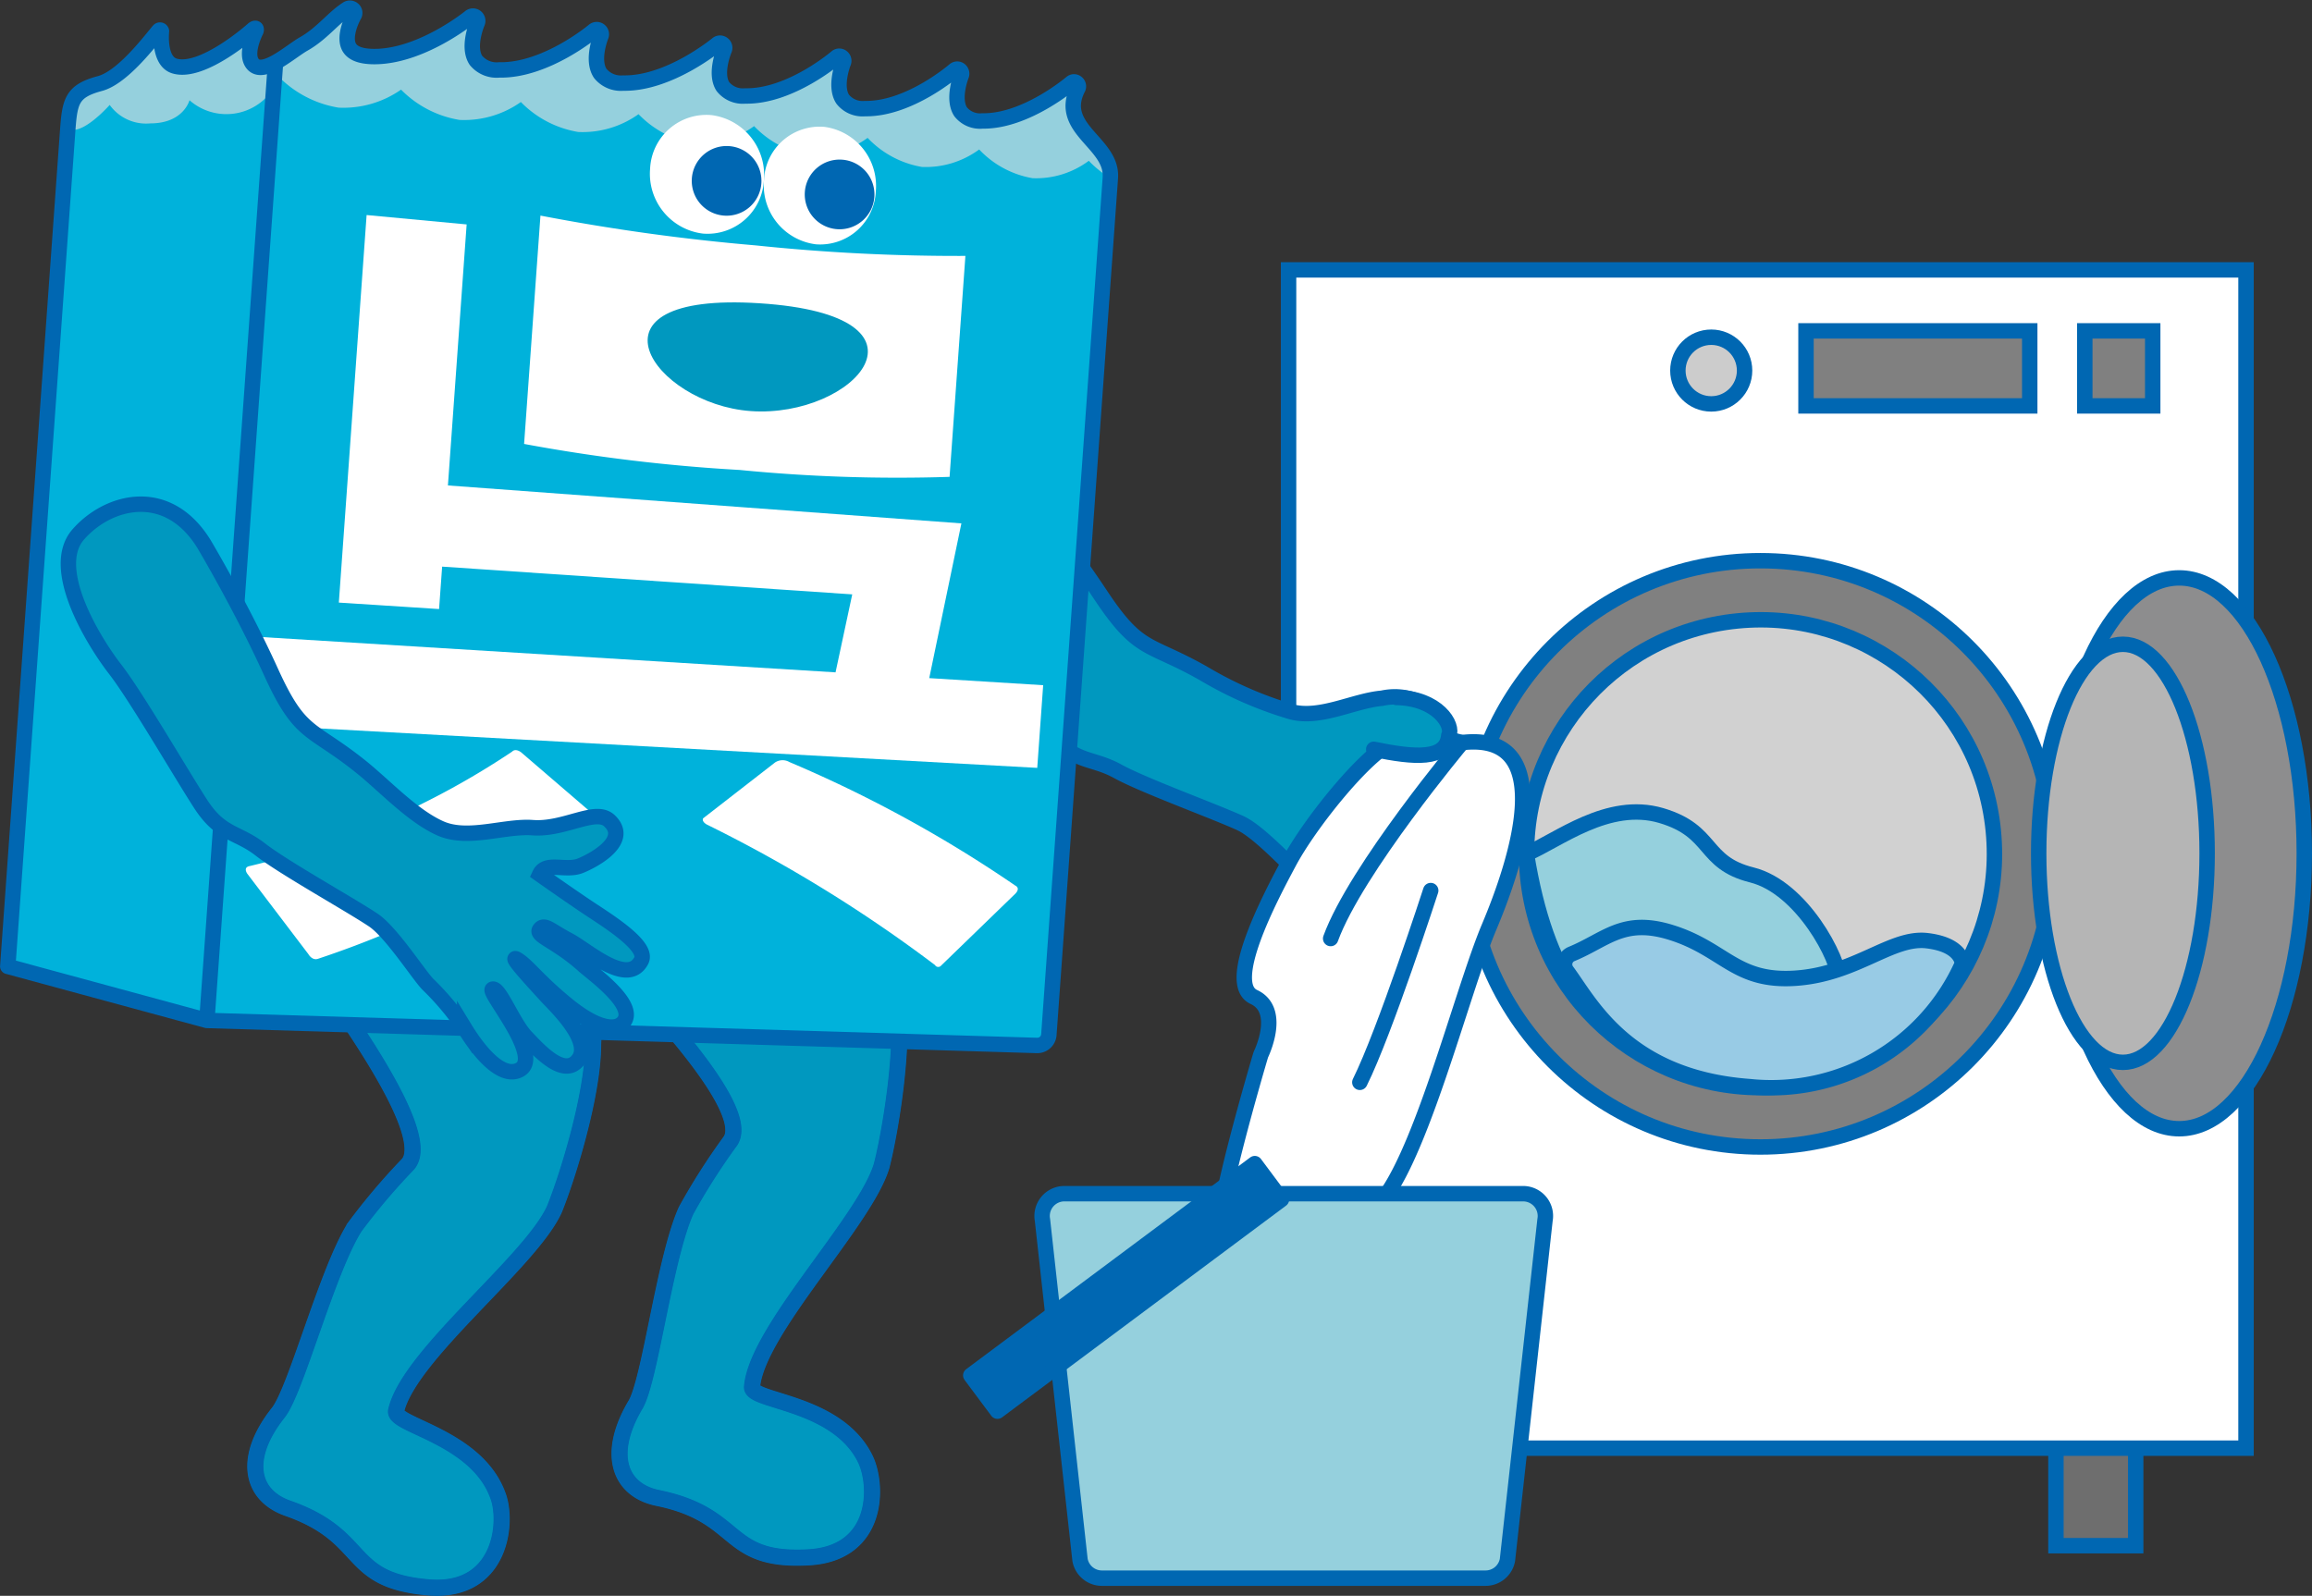
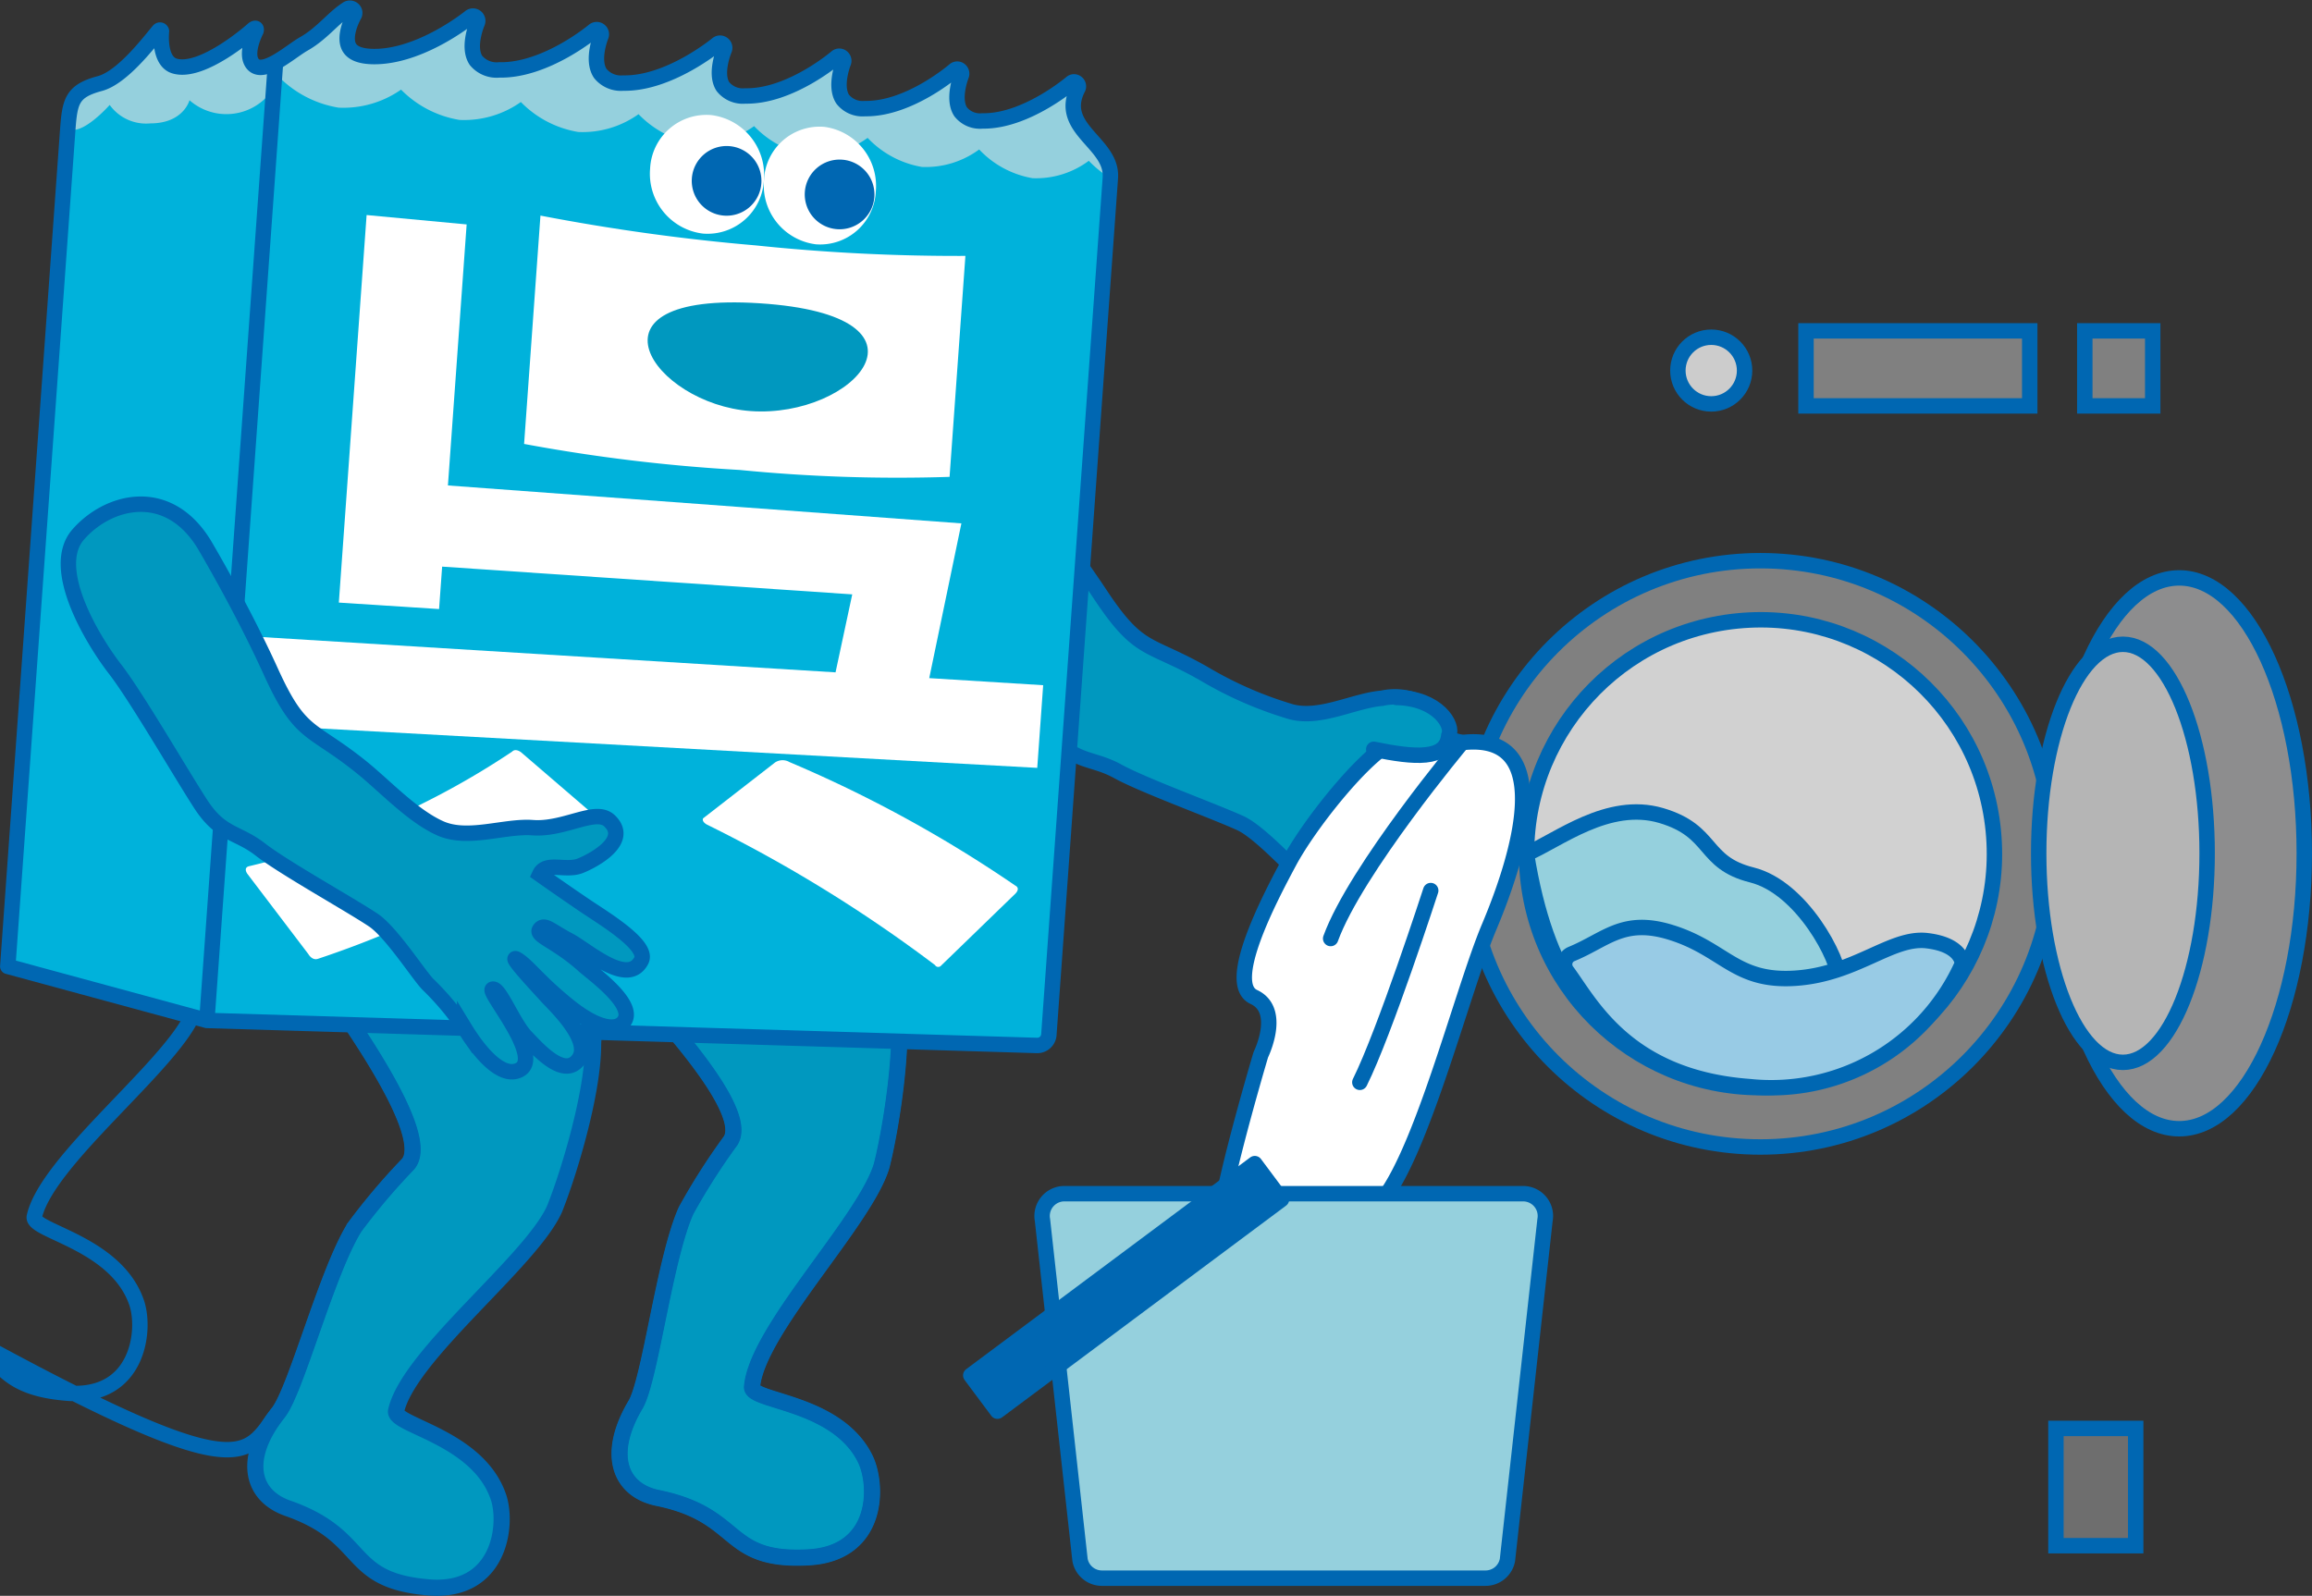
<svg xmlns="http://www.w3.org/2000/svg" xmlns:xlink="http://www.w3.org/1999/xlink" width="151.007" height="104.243" viewBox="0 0 151.007 104.243">
  <rect x="0" y="0" width="151.007" height="104.243" fill="#333333" stroke="none" />
  <defs>
    <radialGradient id="radial-gradient" cx="0.5" cy="0.5" r="0.42" gradientTransform="matrix(-1.536, -0.171, -0.267, 0.985, 7884.678, 533.005)" gradientUnits="objectBoundingBox">
      <stop offset="0" stop-color="#0080c0" />
      <stop offset="0.479" stop-color="#0075b0" />
      <stop offset="1" stop-color="#063380" />
    </radialGradient>
    <radialGradient id="radial-gradient-2" cx="0.5" cy="0.5" r="0.465" gradientTransform="matrix(-1.154, -0.171, -0.201, 0.985, 15996.158, 1272.821)" xlink:href="#radial-gradient" />
  </defs>
  <g id="Group_418" data-name="Group 418" transform="translate(-1174.496 -4601.627)">
    <g id="Group_395" data-name="Group 395">
      <g id="Group_394" data-name="Group 394">
        <rect id="Rectangle_54" data-name="Rectangle 54" width="5.209" height="7.66" transform="translate(1263.279 4694.936)" fill="#6e6e6e" stroke="#0067b2" stroke-miterlimit="10" stroke-width="1.007" />
        <rect id="Rectangle_55" data-name="Rectangle 55" width="5.209" height="7.66" transform="translate(1308.778 4694.936)" fill="#6e6e6e" stroke="#0067b2" stroke-miterlimit="10" stroke-width="1.007" />
        <g id="Group_393" data-name="Group 393">
-           <rect id="Rectangle_56" data-name="Rectangle 56" width="62.535" height="76.968" transform="translate(1258.658 4619.257)" fill="#fff" stroke="#0067b2" stroke-miterlimit="10" stroke-width="1.007" />
          <rect id="Rectangle_57" data-name="Rectangle 57" width="14.613" height="4.902" transform="translate(1292.454 4623.24)" fill="gray" stroke="#0067b2" stroke-miterlimit="10" stroke-width="1.007" />
          <rect id="Rectangle_58" data-name="Rectangle 58" width="4.436" height="4.902" transform="translate(1310.663 4623.24)" fill="gray" stroke="#0067b2" stroke-miterlimit="10" stroke-width="1.007" />
          <circle id="Ellipse_100" data-name="Ellipse 100" cx="2.178" cy="2.178" r="2.178" transform="translate(1284.086 4623.655)" fill="#ccc" stroke="#0067b2" stroke-miterlimit="10" stroke-width="1.007" />
        </g>
      </g>
      <circle id="Ellipse_101" data-name="Ellipse 101" cx="19.149" cy="19.149" r="19.149" transform="translate(1270.326 4638.253)" fill="gray" stroke="#0067b2" stroke-miterlimit="10" stroke-width="1.007" />
      <circle id="Ellipse_102" data-name="Ellipse 102" cx="15.281" cy="15.281" r="15.281" transform="matrix(0.995, -0.099, 0.099, 0.995, 1272.764, 4643.702)" fill="#d1d1d1" stroke="#0067b2" stroke-miterlimit="10" stroke-width="1.007" />
      <ellipse id="Ellipse_103" data-name="Ellipse 103" cx="8.17" cy="17.991" rx="8.17" ry="17.991" transform="translate(1308.659 4639.377)" fill="#8d8d8e" stroke="#0067b2" stroke-miterlimit="10" stroke-width="1.007" />
      <ellipse id="Ellipse_104" data-name="Ellipse 104" cx="5.501" cy="13.655" rx="5.501" ry="13.655" transform="translate(1307.652 4643.713)" fill="#b5b5b5" stroke="#0067b2" stroke-miterlimit="10" stroke-width="1.007" />
      <path id="Path_1912" data-name="Path 1912" d="M1274.195,4657.4c2.055-.868,5.323-3.524,8.8-2.5s2.656,3.064,5.924,3.881,5.719,5.515,5.719,6.945-3.472,3.88-5.923,3.88S1276.838,4673.795,1274.195,4657.4Z" fill="#95d0dd" stroke="#0067b2" stroke-miterlimit="10" stroke-width="1.007" />
      <path id="Path_1913" data-name="Path 1913" d="M1276.826,4665.05a.731.731,0,0,1,.324-1.109c2.238-.923,3.355-2.368,6.453-1.415,3.541,1.09,4.222,3.269,8.171,3s6.264-2.723,8.579-2.451,2.315,1.5,2.315,1.5a13.67,13.67,0,0,1-13.89,8.034C1280.706,4672.018,1278.363,4667.112,1276.826,4665.05Z" fill="#98cbe5" stroke="#0067b2" stroke-miterlimit="10" stroke-width="1.007" />
    </g>
    <g id="Group_402" data-name="Group 402">
      <g id="Group_397" data-name="Group 397">
        <g id="Group_396" data-name="Group 396">
          <path id="Path_1914" data-name="Path 1914" d="M1192.672,4693.908c1.161-1.464,3.163-9.2,4.985-12.117a42.414,42.414,0,0,1,3.485-4.115c2.534-2.921-11.771-19.483-11.537-20.43s1.993-7.377,1.993-7.377,29.976-1.649,27.047-1.142-5.39,18.551-5.411,21.207c-.026,3.247-1.631,8.467-2.524,10.677-1.541,3.44-9.52,9.521-10.342,13.177-.214.95,5.347,1.681,6.684,5.632.625,1.846.06,6.276-4.55,5.9-5.539-.456-3.876-3.3-9.21-5.169C1190.854,4699.294,1190.351,4696.833,1192.672,4693.908Z" fill="#0098bf" />
        </g>
      </g>
      <g id="Group_399" data-name="Group 399">
        <g id="Group_398" data-name="Group 398">
          <path id="Path_1915" data-name="Path 1915" d="M1192.672,4693.908c1.161-1.464,3.163-9.2,4.985-12.117a42.414,42.414,0,0,1,3.485-4.115c2.534-2.921-11.771-19.483-11.537-20.43s1.993-7.377,1.993-7.377,29.976-1.649,27.047-1.142-5.39,18.551-5.411,21.207c-.026,3.247-1.631,8.467-2.524,10.677-1.541,3.44-9.52,9.521-10.342,13.177-.214.95,5.347,1.681,6.684,5.632.625,1.846.06,6.276-4.55,5.9-5.539-.456-3.876-3.3-9.21-5.169C1190.854,4699.294,1190.351,4696.833,1192.672,4693.908Z" fill="#0098bf" stroke="#0067b2" stroke-miterlimit="10" stroke-width="1.056" />
        </g>
      </g>
      <g id="Group_401" data-name="Group 401">
        <g id="Group_400" data-name="Group 400">
-           <path id="Path_1916" data-name="Path 1916" d="M1192.672,4693.908c1.161-1.464,3.163-9.2,4.985-12.117a42.414,42.414,0,0,1,3.485-4.115c2.534-2.921-11.771-19.483-11.537-20.43s1.993-7.377,1.993-7.377,29.976-1.649,27.047-1.142-5.39,18.551-5.411,21.207c-.026,3.247-1.631,8.467-2.524,10.677-1.541,3.44-9.52,9.521-10.342,13.177-.214.95,5.347,1.681,6.684,5.632.625,1.846.06,6.276-4.55,5.9-5.539-.456-3.876-3.3-9.21-5.169C1190.854,4699.294,1190.351,4696.833,1192.672,4693.908Z" fill="none" stroke="#0067b2" stroke-miterlimit="10" stroke-width="1.007" />
+           <path id="Path_1916" data-name="Path 1916" d="M1192.672,4693.908c1.161-1.464,3.163-9.2,4.985-12.117a42.414,42.414,0,0,1,3.485-4.115c2.534-2.921-11.771-19.483-11.537-20.43c-.026,3.247-1.631,8.467-2.524,10.677-1.541,3.44-9.52,9.521-10.342,13.177-.214.95,5.347,1.681,6.684,5.632.625,1.846.06,6.276-4.55,5.9-5.539-.456-3.876-3.3-9.21-5.169C1190.854,4699.294,1190.351,4696.833,1192.672,4693.908Z" fill="none" stroke="#0067b2" stroke-miterlimit="10" stroke-width="1.007" />
        </g>
      </g>
    </g>
    <g id="Group_409" data-name="Group 409">
      <g id="Group_404" data-name="Group 404">
        <g id="Group_403" data-name="Group 403">
          <path id="Path_1917" data-name="Path 1917" d="M1216.008,4693.381c.953-1.608,1.891-9.547,3.3-12.679a42.4,42.4,0,0,1,2.9-4.548c2.116-3.237-14.293-17.716-14.19-18.686s.98-7.579.98-7.579,29.479-5.68,26.644-4.783-2.835,19.11-2.5,21.744c.413,3.221-.473,8.61-1.059,10.92-1.063,3.617-8.148,10.719-8.469,14.453-.083.97,5.526.943,7.384,4.677.868,1.746.906,6.211-3.712,6.458-5.551.3-4.286-2.746-9.824-3.878C1214.934,4698.962,1214.1,4696.592,1216.008,4693.381Z" fill="#0098bf" />
        </g>
      </g>
      <g id="Group_406" data-name="Group 406">
        <g id="Group_405" data-name="Group 405">
          <path id="Path_1918" data-name="Path 1918" d="M1216.008,4693.381c.953-1.608,1.891-9.547,3.3-12.679a42.4,42.4,0,0,1,2.9-4.548c2.116-3.237-14.293-17.716-14.19-18.686s.98-7.579.98-7.579,29.479-5.68,26.644-4.783-2.835,19.11-2.5,21.744c.413,3.221-.473,8.61-1.059,10.92-1.063,3.617-8.148,10.719-8.469,14.453-.083.97,5.526.943,7.384,4.677.868,1.746.906,6.211-3.712,6.458-5.551.3-4.286-2.746-9.824-3.878C1214.934,4698.962,1214.1,4696.592,1216.008,4693.381Z" fill="#0098bf" stroke="#0067b2" stroke-miterlimit="10" stroke-width="1.056" />
        </g>
      </g>
      <g id="Group_408" data-name="Group 408">
        <g id="Group_407" data-name="Group 407">
          <path id="Path_1919" data-name="Path 1919" d="M1216.008,4693.381c.953-1.608,1.891-9.547,3.3-12.679a42.4,42.4,0,0,1,2.9-4.548c2.116-3.237-14.293-17.716-14.19-18.686s.98-7.579.98-7.579,29.479-5.68,26.644-4.783-2.835,19.11-2.5,21.744c.413,3.221-.473,8.61-1.059,10.92-1.063,3.617-8.148,10.719-8.469,14.453-.083.97,5.526.943,7.384,4.677.868,1.746.906,6.211-3.712,6.458-5.551.3-4.286-2.746-9.824-3.878C1214.934,4698.962,1214.1,4696.592,1216.008,4693.381Z" fill="none" stroke="#0067b2" stroke-miterlimit="10" stroke-width="1.007" />
        </g>
      </g>
    </g>
    <g id="Group_411" data-name="Group 411">
      <g id="Group_410" data-name="Group 410">
        <path id="Path_1920" data-name="Path 1920" d="M1263.673,4651.409a3.076,3.076,0,0,1-1.616,2.284" fill="none" stroke="#0067b2" stroke-linecap="round" stroke-miterlimit="10" stroke-width="1.007" />
        <path id="Path_1921" data-name="Path 1921" d="M1232.495,4633.572c1.559-2.5,5.245-4.153,8.227-.672,0,0,3.048,3.65,5.628,7.545s3.133,3.1,6.813,5.207a24.945,24.945,0,0,0,5.673,2.472c1.9.5,4.1-.732,5.923-.886a3.855,3.855,0,0,1,3.439.92c1.519,1.043.278,1.806-.613,2.349s-1.558-.695-1.818.222c0,0,2.1,1.029,3.462,1.653s4.325,1.841,3.978,2.867c-.622,1.843-3.621-.142-4.891-.569s-1.749-.849-1.978-.391,1.21.574,3.2,1.863c.7.453,3.766,1.963,3.2,3.175-.36.766-1.669.8-3.813-.444s-2.988-2.132-3.726-2.428,1.562,1.492,2.236,2.032,3.461,2.406,2.756,3.778c-.717,1.4-2.63-.147-3.622-.905s-2.216-2.909-2.645-2.736,4.344,4.109,2.378,5.04c-1.01.478-2.545-.783-3.779-2.228a17.99,17.99,0,0,0-2.828-2.456c-.688-.511-2.9-3-4.191-3.585-1.722-.788-6.32-2.457-8-3.382s-2.686-.5-4.341-2.339-5.256-6.259-6.893-7.8S1230.935,4636.073,1232.495,4633.572Z" fill="#0098bf" stroke="#0067b2" stroke-miterlimit="10" stroke-width="1.007" />
-         <path id="Path_1922" data-name="Path 1922" d="M1266.628,4652.932a8.479,8.479,0,0,1-1.425,3.039c-1.009,1.219-1.511,2.675-2.539,3.143" stroke="#0067b2" stroke-linecap="round" stroke-miterlimit="10" stroke-width="1.007" fill="url(#radial-gradient)" />
        <path id="Path_1923" data-name="Path 1923" d="M1265.767,4650.729c-.26.917-.292,1.533-1.658,1.942" stroke="#0067b2" stroke-linecap="round" stroke-miterlimit="10" stroke-width="1.007" fill="url(#radial-gradient-2)" />
      </g>
    </g>
    <g id="Group_412" data-name="Group 412">
      <path id="Path_1924" data-name="Path 1924" d="M1194.279,4604.6c1-.777,2.848-2.359,2.86-2.371a.315.315,0,0,1,.4,0,.3.3,0,0,1,.079.388c-.215.371-.693,1.472-.312,2.111.223.373.728.571,1.513.589,3.109.07,6.34-2.553,6.371-2.58a.312.312,0,0,1,.479.363c-.007.016-.681,1.581-.094,2.466a1.742,1.742,0,0,0,1.514.624c3.048.067,6.154-2.539,6.184-2.565a.3.3,0,0,1,.369-.007.3.3,0,0,1,.1.358c-.006.016-.635,1.566-.046,2.446a1.733,1.733,0,0,0,1.5.627c2.989.062,6.108-2.517,6.139-2.544a.292.292,0,0,1,.364,0,.3.3,0,0,1,.1.356c-.006.016-.658,1.553-.094,2.419a1.663,1.663,0,0,0,1.458.611c2.937.06,5.931-2.5,5.96-2.53a.281.281,0,0,1,.355-.007.3.3,0,0,1,.1.351c-.007.015-.615,1.538-.049,2.4a1.652,1.652,0,0,0,1.448.612c2.883.056,5.823-2.487,5.853-2.512a.274.274,0,0,1,.349-.008.3.3,0,0,1,.1.348c-.007.015-.6,1.524-.049,2.378a1.61,1.61,0,0,0,1.421.6c2.828.052,5.784-2.465,5.814-2.49a.27.27,0,0,1,.345,0,.288.288,0,0,1,.089.347c-1.382,2.672,2.273,3.564,2.11,5.849l0,.029-3.2,44.6-.814,11.349a.76.76,0,0,1-.765.709l-54.8-1.807c-.446-.014-12.466-3.008-12.435-3.439l.809-11.285,3.261-44.622c.1-.706.6-1.123,2.167-1.676s3.565-3.4,3.565-3.4.094,2.092,1.073,2.261,4.6-1.382,5.147-2.305c0,0-1.031,2.006-.056,2.161C1191.462,4605.885,1192.336,4606.181,1194.279,4604.6Z" fill="#00b2db" />
      <path id="Path_1925" data-name="Path 1925" d="M1194.28,4604.6c1-.777,2.847-2.359,2.86-2.37a.312.312,0,0,1,.4,0,.3.3,0,0,1,.079.388c-.215.371-.693,1.472-.312,2.111.223.373.729.571,1.513.589,3.109.07,6.34-2.553,6.373-2.58a.311.311,0,0,1,.477.363c-.007.016-.681,1.581-.094,2.466a1.743,1.743,0,0,0,1.514.624c3.048.067,6.154-2.539,6.185-2.565a.3.3,0,0,1,.368-.007.3.3,0,0,1,.1.358c-.006.016-.635,1.566-.046,2.446a1.733,1.733,0,0,0,1.5.627c2.989.062,6.108-2.517,6.139-2.544a.292.292,0,0,1,.364,0,.3.3,0,0,1,.1.356c-.006.016-.658,1.553-.094,2.419a1.663,1.663,0,0,0,1.458.611c2.937.06,5.931-2.5,5.96-2.53a.281.281,0,0,1,.355-.007.3.3,0,0,1,.1.351c-.007.015-.615,1.538-.049,2.4a1.652,1.652,0,0,0,1.448.612c2.883.056,5.823-2.487,5.853-2.512a.274.274,0,0,1,.349-.008.3.3,0,0,1,.1.348c-.007.015-.6,1.524-.049,2.378a1.61,1.61,0,0,0,1.421.6c2.828.052,5.784-2.465,5.814-2.49a.27.27,0,0,1,.345,0,.288.288,0,0,1,.089.347c-1.382,2.671,2.273,3.564,2.11,5.849l0,.029a6.932,6.932,0,0,1-1.4-1.129,5.75,5.75,0,0,1-3.672,1.137,6.228,6.228,0,0,1-3.488-1.877,5.885,5.885,0,0,1-3.737,1.143,6.36,6.36,0,0,1-3.55-1.9,6.013,6.013,0,0,1-3.8,1.15,6.5,6.5,0,0,1-3.614-1.917,6.134,6.134,0,0,1-3.868,1.157,6.638,6.638,0,0,1-3.68-1.938,6.277,6.277,0,0,1-3.938,1.164,6.792,6.792,0,0,1-3.747-1.958,6.418,6.418,0,0,1-4.007,1.17,6.935,6.935,0,0,1-3.818-1.979,6.568,6.568,0,0,1-4.081,1.177,7.1,7.1,0,0,1-3.888-2,3.652,3.652,0,0,1-5.849,1.516s-.385,1.513-2.562,1.512a2.925,2.925,0,0,1-2.651-1.206s-1.847,2.1-2.734,1.537c0,0-.561-2.146,2.32-2.933,2.268-.619,3.618-3.463,3.618-3.463s-.441,2.319,1.722,2.371,4.391-2.412,4.391-2.412-.81,2.945,1.2,2.272A6.454,6.454,0,0,0,1194.28,4604.6Z" fill="#95d0dd" />
    </g>
    <path id="Path_1926" data-name="Path 1926" d="M1188.007,4668.285l54.231,1.635a.76.76,0,0,0,.765-.709l.814-11.349,3.2-44.6,0-.029c.163-2.285-3.492-3.177-2.11-5.849a.288.288,0,0,0-.089-.347.27.27,0,0,0-.345,0c-.03.025-2.986,2.542-5.814,2.49a1.61,1.61,0,0,1-1.421-.6c-.556-.854.042-2.363.049-2.378a.3.3,0,0,0-.1-.348.274.274,0,0,0-.349.008c-.03.025-2.97,2.568-5.853,2.512a1.652,1.652,0,0,1-1.448-.612c-.566-.862.042-2.385.049-2.4a.3.3,0,0,0-.1-.351.281.281,0,0,0-.355.007c-.029.026-3.023,2.59-5.96,2.53a1.663,1.663,0,0,1-1.458-.611c-.564-.866.088-2.4.094-2.419a.3.3,0,0,0-.1-.356.292.292,0,0,0-.364,0c-.031.027-3.15,2.606-6.139,2.544a1.733,1.733,0,0,1-1.5-.627c-.589-.88.04-2.43.046-2.446a.3.3,0,0,0-.1-.358.3.3,0,0,0-.369.007c-.03.026-3.136,2.632-6.184,2.565a1.742,1.742,0,0,1-1.514-.624c-.587-.885.087-2.45.094-2.466a.312.312,0,0,0-.479-.363c-.031.027-3.262,2.65-6.371,2.58-.785-.018-1.29-.216-1.513-.589-.381-.639.1-1.74.312-2.111a.3.3,0,0,0-.079-.388.315.315,0,0,0-.4,0c-.908.585-1.628,1.593-2.806,2.259-.928.526-2.805,2.269-3.417,1.191-.4-.712.294-2.044.294-2.044.053-.19-.067-.217-.236-.053,0,0-3.268,2.908-5.093,2.351-1.063-.325-.847-2.273-.847-2.273a.1.1,0,0,0-.173-.037c-.565.661-2.35,3.055-3.842,3.455-1.785.478-1.965,1.108-2.1,2.941s-3.923,54.731-3.923,54.731Z" fill="none" stroke="#0067b2" stroke-linecap="round" stroke-linejoin="round" stroke-width="1.007" />
    <g id="Group_413" data-name="Group 413">
      <path id="Path_1927" data-name="Path 1927" d="M1224.391,4613.386a3.687,3.687,0,0,1-3.978,3.5,3.936,3.936,0,0,1-3.456-4.24,3.683,3.683,0,0,1,4.01-3.5A3.94,3.94,0,0,1,1224.391,4613.386Z" fill="#fff" />
      <path id="Path_1928" data-name="Path 1928" d="M1231.7,4614.112a3.639,3.639,0,0,1-3.912,3.474,3.885,3.885,0,0,1-3.393-4.2,3.637,3.637,0,0,1,3.943-3.472A3.889,3.889,0,0,1,1231.7,4614.112Z" fill="#fff" />
    </g>
    <g id="Group_414" data-name="Group 414">
      <path id="Path_1929" data-name="Path 1929" d="M1220.653,4655.484a92.474,92.474,0,0,1,14.912,9.183.244.244,0,0,0,.4.035l4.82-4.67s.411-.361.017-.561a84,84,0,0,0-14.746-8.065.892.892,0,0,0-.94.029l-4.695,3.647S1220.292,4655.266,1220.653,4655.484Z" fill="#fff" />
      <path id="Path_1930" data-name="Path 1930" d="M1190.656,4658.712l3.983,5.243s.244.446.638.3a63.666,63.666,0,0,0,17.538-9.055.4.4,0,0,0,.147-.623l-4.421-3.8s-.359-.3-.6-.049a52.778,52.778,0,0,1-17.139,7.473C1190.338,4658.29,1190.656,4658.712,1190.656,4658.712Z" fill="#fff" />
      <path id="Path_1931" data-name="Path 1931" d="M1235.189,4645.924l2.1-10.108-14.654-1.083-18.883-1.395,1.223-17.051-6.534-.613-1.814,25.316,6.547.422.2-2.772,26.785,1.813-1.09,5.094-37.873-2.33-.412,5.741,51.459,2.828.387-5.4Z" fill="#fff" />
    </g>
    <g id="Group_415" data-name="Group 415">
      <path id="Path_1932" data-name="Path 1932" d="M1223.858,4617.657a134.846,134.846,0,0,1-14.063-1.947l-1.068,14.916a110.894,110.894,0,0,0,14.08,1.7,105.3,105.3,0,0,0,13.71.451l1.034-14.433A126.9,126.9,0,0,1,1223.858,4617.657Z" fill="#fff" />
    </g>
    <path id="Path_1933" data-name="Path 1933" d="M1230.824,4616.048a2.276,2.276,0,1,1,.23-3.211A2.276,2.276,0,0,1,1230.824,4616.048Z" fill="#0067b2" />
    <path id="Path_1934" data-name="Path 1934" d="M1223.444,4615.162a2.276,2.276,0,1,1,.229-3.212A2.278,2.278,0,0,1,1223.444,4615.162Z" fill="#0067b2" />
    <line id="Line_22" data-name="Line 22" x1="4.434" y2="61.867" transform="translate(1188.038 4605.994)" fill="none" stroke="#0067b2" stroke-linecap="round" stroke-linejoin="round" stroke-width="1.007" />
    <path id="Path_1935" data-name="Path 1935" d="M1223.522,4628.479c-6.353-.454-11.5-7.819.577-7.042C1236.419,4622.229,1230.293,4628.963,1223.522,4628.479Z" fill="#0098bf" />
    <path id="Path_1936" data-name="Path 1936" d="M1269.986,4650.135c-1.591-.383-2.793-1.013-4.7.05s-5.293,5.33-6.584,7.738-4.208,7.952-2.315,8.828c1.744.806.662,3.332.481,3.724a.8.8,0,0,0-.043.116c-.258.871-3.012,10.237-2.692,11.733.334,1.569,1.152,2.478,3.325,3.129s4.092-2.35,6.884-4.947,5.6-14.024,7.411-18.314S1276.352,4649.386,1269.986,4650.135Z" fill="#fff" stroke="#0067b2" stroke-linecap="round" stroke-miterlimit="10" stroke-width="1.007" />
    <path id="Path_1937" data-name="Path 1937" d="M1269.986,4650.135s-6.945,8.306-8.579,12.8" fill="#fff" stroke="#0067b2" stroke-linecap="round" stroke-miterlimit="10" stroke-width="1.007" />
    <path id="Path_1938" data-name="Path 1938" d="M1267.943,4659.8s-3,9.26-4.63,12.528" fill="#fff" stroke="#0067b2" stroke-linecap="round" stroke-miterlimit="10" stroke-width="1.007" />
    <g id="Group_416" data-name="Group 416">
      <path id="Path_1939" data-name="Path 1939" d="M1246.467,4704.717h25.058a1.454,1.454,0,0,0,1.43-1.19l2.453-22.205a1.455,1.455,0,0,0-1.431-1.72h-29.962a1.455,1.455,0,0,0-1.431,1.72l2.453,22.205A1.454,1.454,0,0,0,1246.467,4704.717Z" fill="#95d0dd" stroke="#0067b2" stroke-linecap="round" stroke-linejoin="round" stroke-width="1.007" />
      <rect id="Rectangle_59" data-name="Rectangle 59" width="2.916" height="23.131" transform="matrix(-0.598, -0.802, 0.802, -0.598, 1239.645, 4693.809)" fill="#0067b2" stroke="#0067b2" stroke-linecap="round" stroke-linejoin="round" stroke-width="1.007" />
    </g>
    <g id="Group_417" data-name="Group 417">
      <path id="Path_1940" data-name="Path 1940" d="M1179.6,4636.547c1.934-2.224,5.835-3.272,8.231.636,0,0,2.433,4.085,4.365,8.339s2.6,3.556,5.906,6.217c1.542,1.244,3.335,3.191,5.157,4,1.795.8,4.2-.184,6.029-.046,2.093.155,4.109-1.313,5.018-.448,1.336,1.27-.925,2.535-1.891,2.93s-2.268-.3-2.669.565c0,0,1.911,1.347,3.157,2.179s3.98,2.5,3.476,3.459c-.905,1.722-3.553-.712-4.74-1.334s-1.594-1.114-1.892-.7,1.1.757,2.865,2.344c.619.558,3.409,2.533,2.658,3.641-.476.7-1.773.526-3.7-1.041s-2.613-2.577-3.295-2.986,1.307,1.721,1.887,2.36,3.037,2.923,2.125,4.166c-.929,1.267-2.574-.561-3.434-1.466s-1.729-3.222-2.18-3.119,3.641,4.743,1.552,5.352c-1.072.312-2.389-1.176-3.379-2.8a17.979,17.979,0,0,0-2.405-2.873c-.6-.612-2.394-3.417-3.573-4.2-1.575-1.049-5.853-3.423-7.364-4.6s-2.574-.919-3.917-3-4.2-7.011-5.576-8.786S1177.664,4638.771,1179.6,4636.547Z" fill="#0098bf" stroke="#0067b2" stroke-miterlimit="10" stroke-width="1.007" />
    </g>
    <path id="Path_1941" data-name="Path 1941" d="M1265.7,4647.187c2.706.051,3.761,1.822,3.421,2.486-.155,1.627-2.247,1.446-4.9.9" fill="#0098bf" stroke="#0067b2" stroke-linecap="round" stroke-linejoin="round" stroke-width="1.007" />
  </g>
</svg>